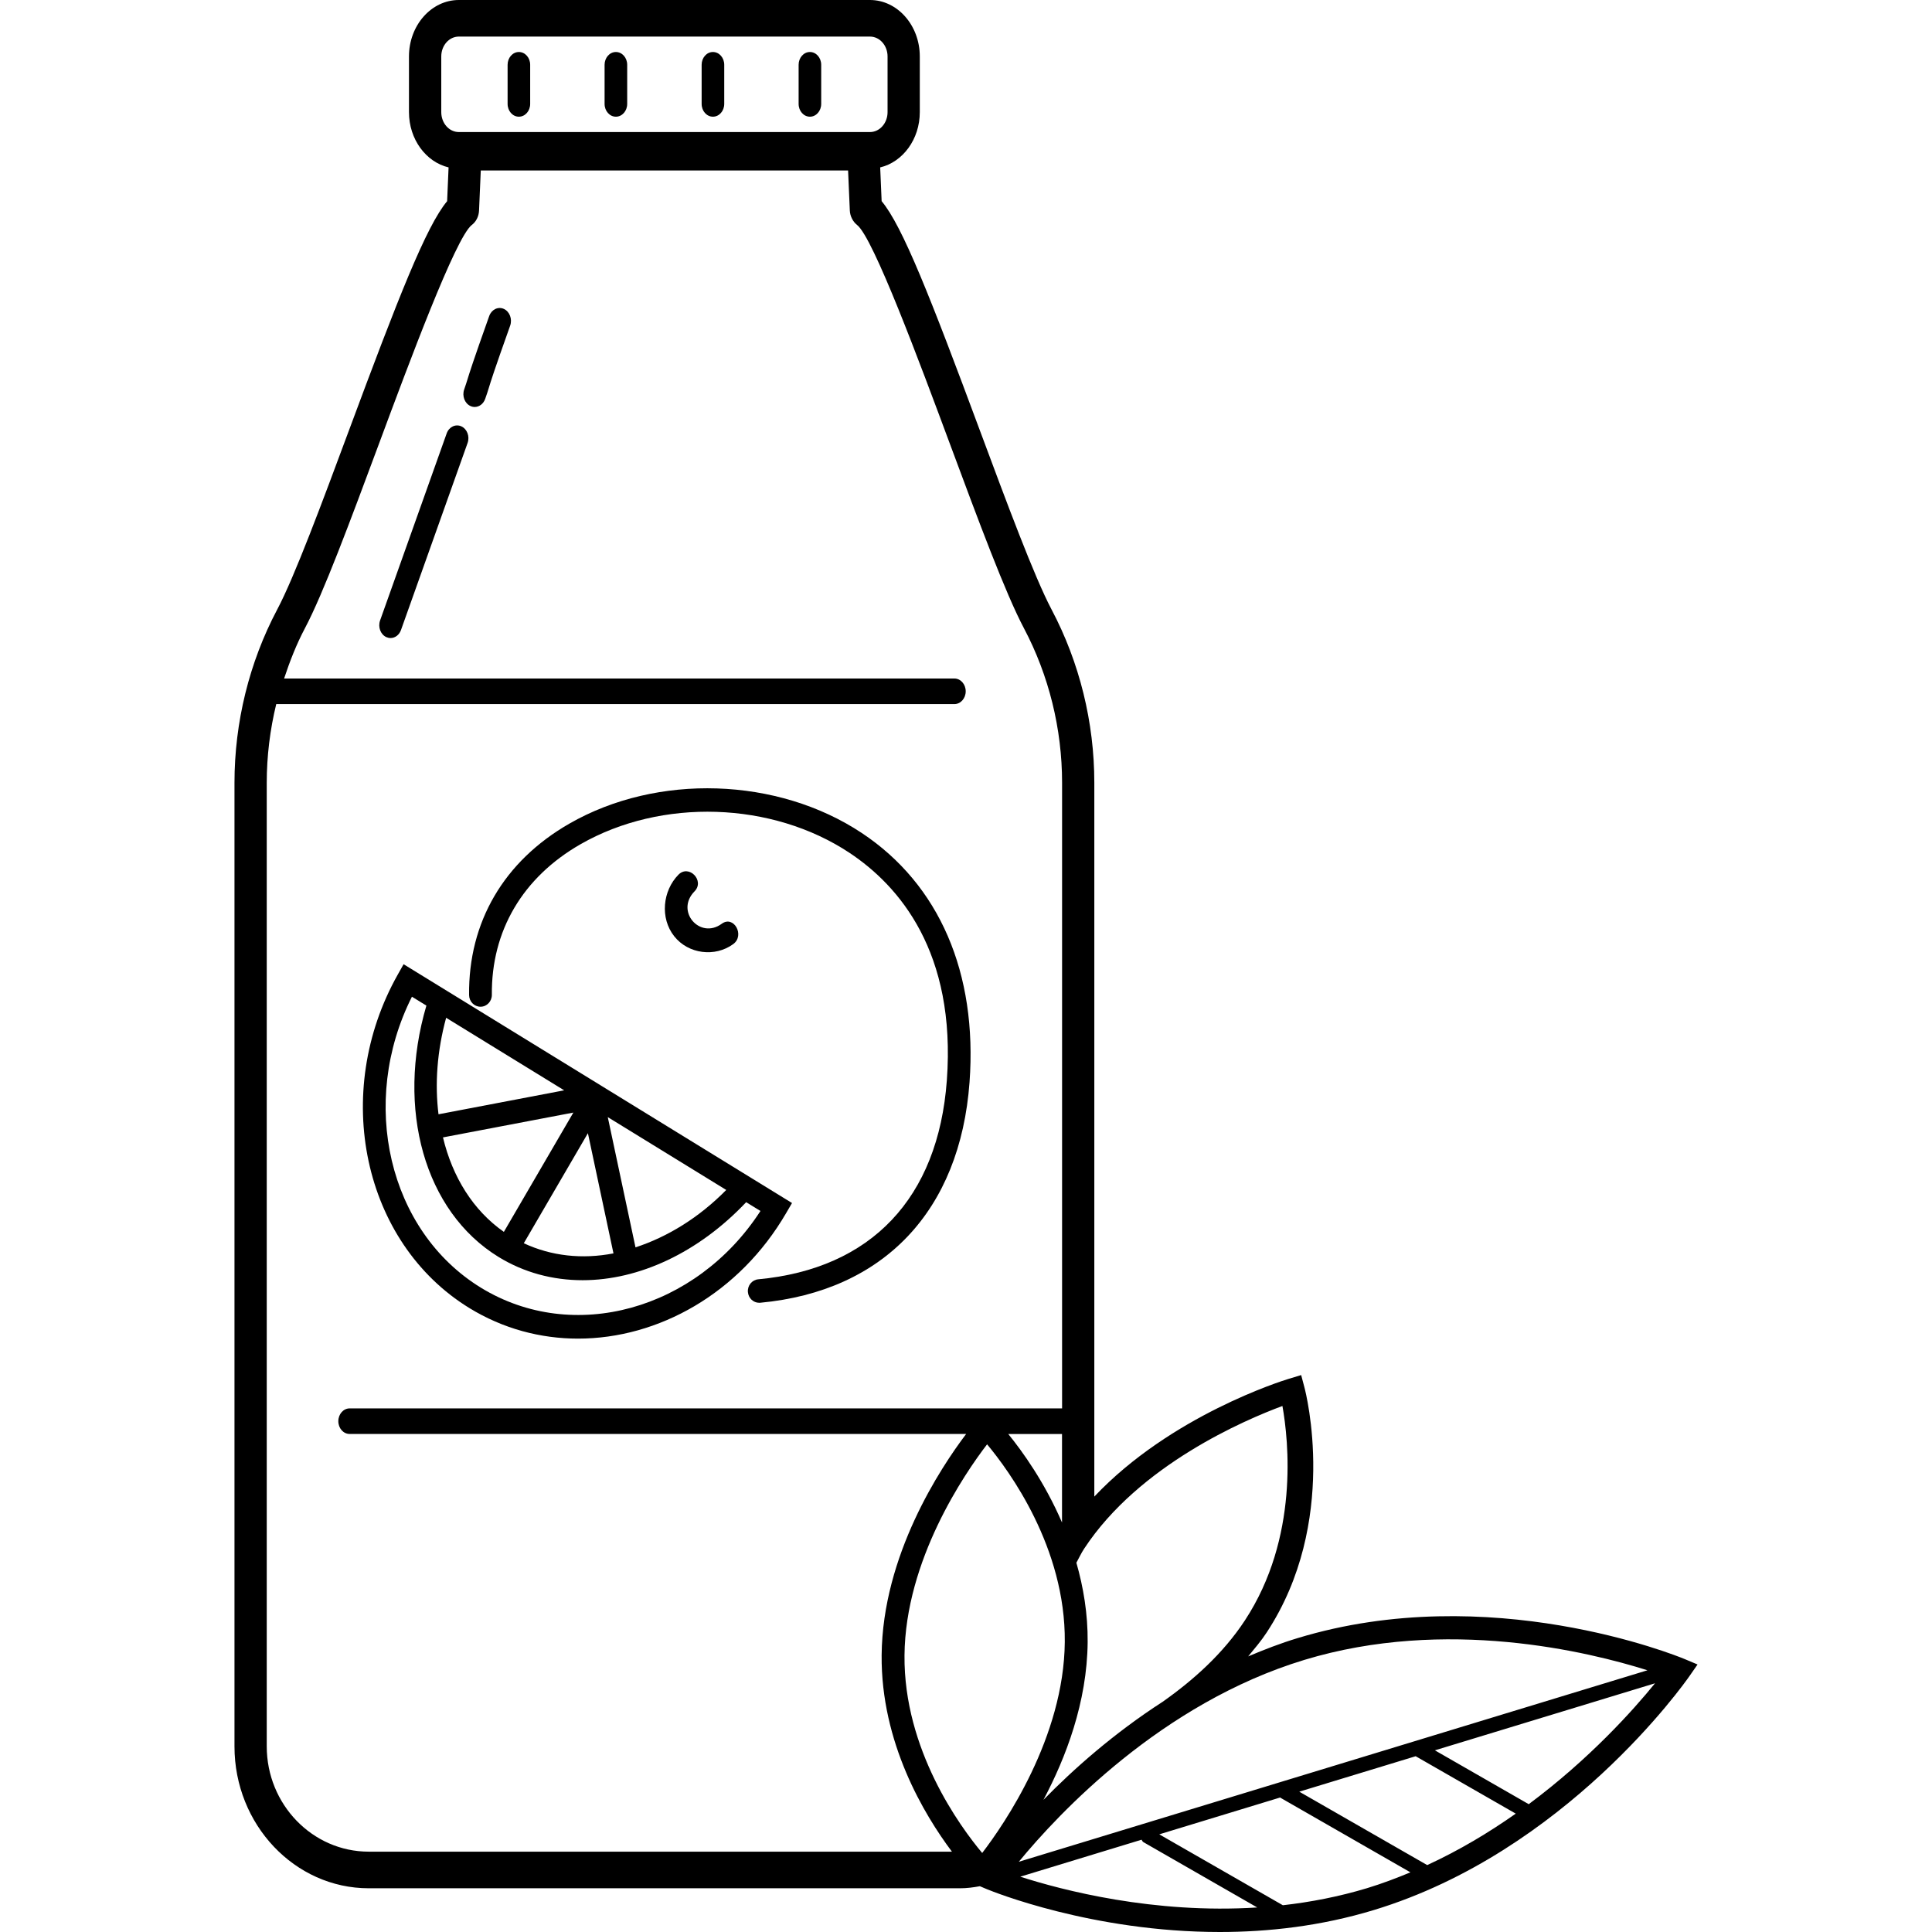
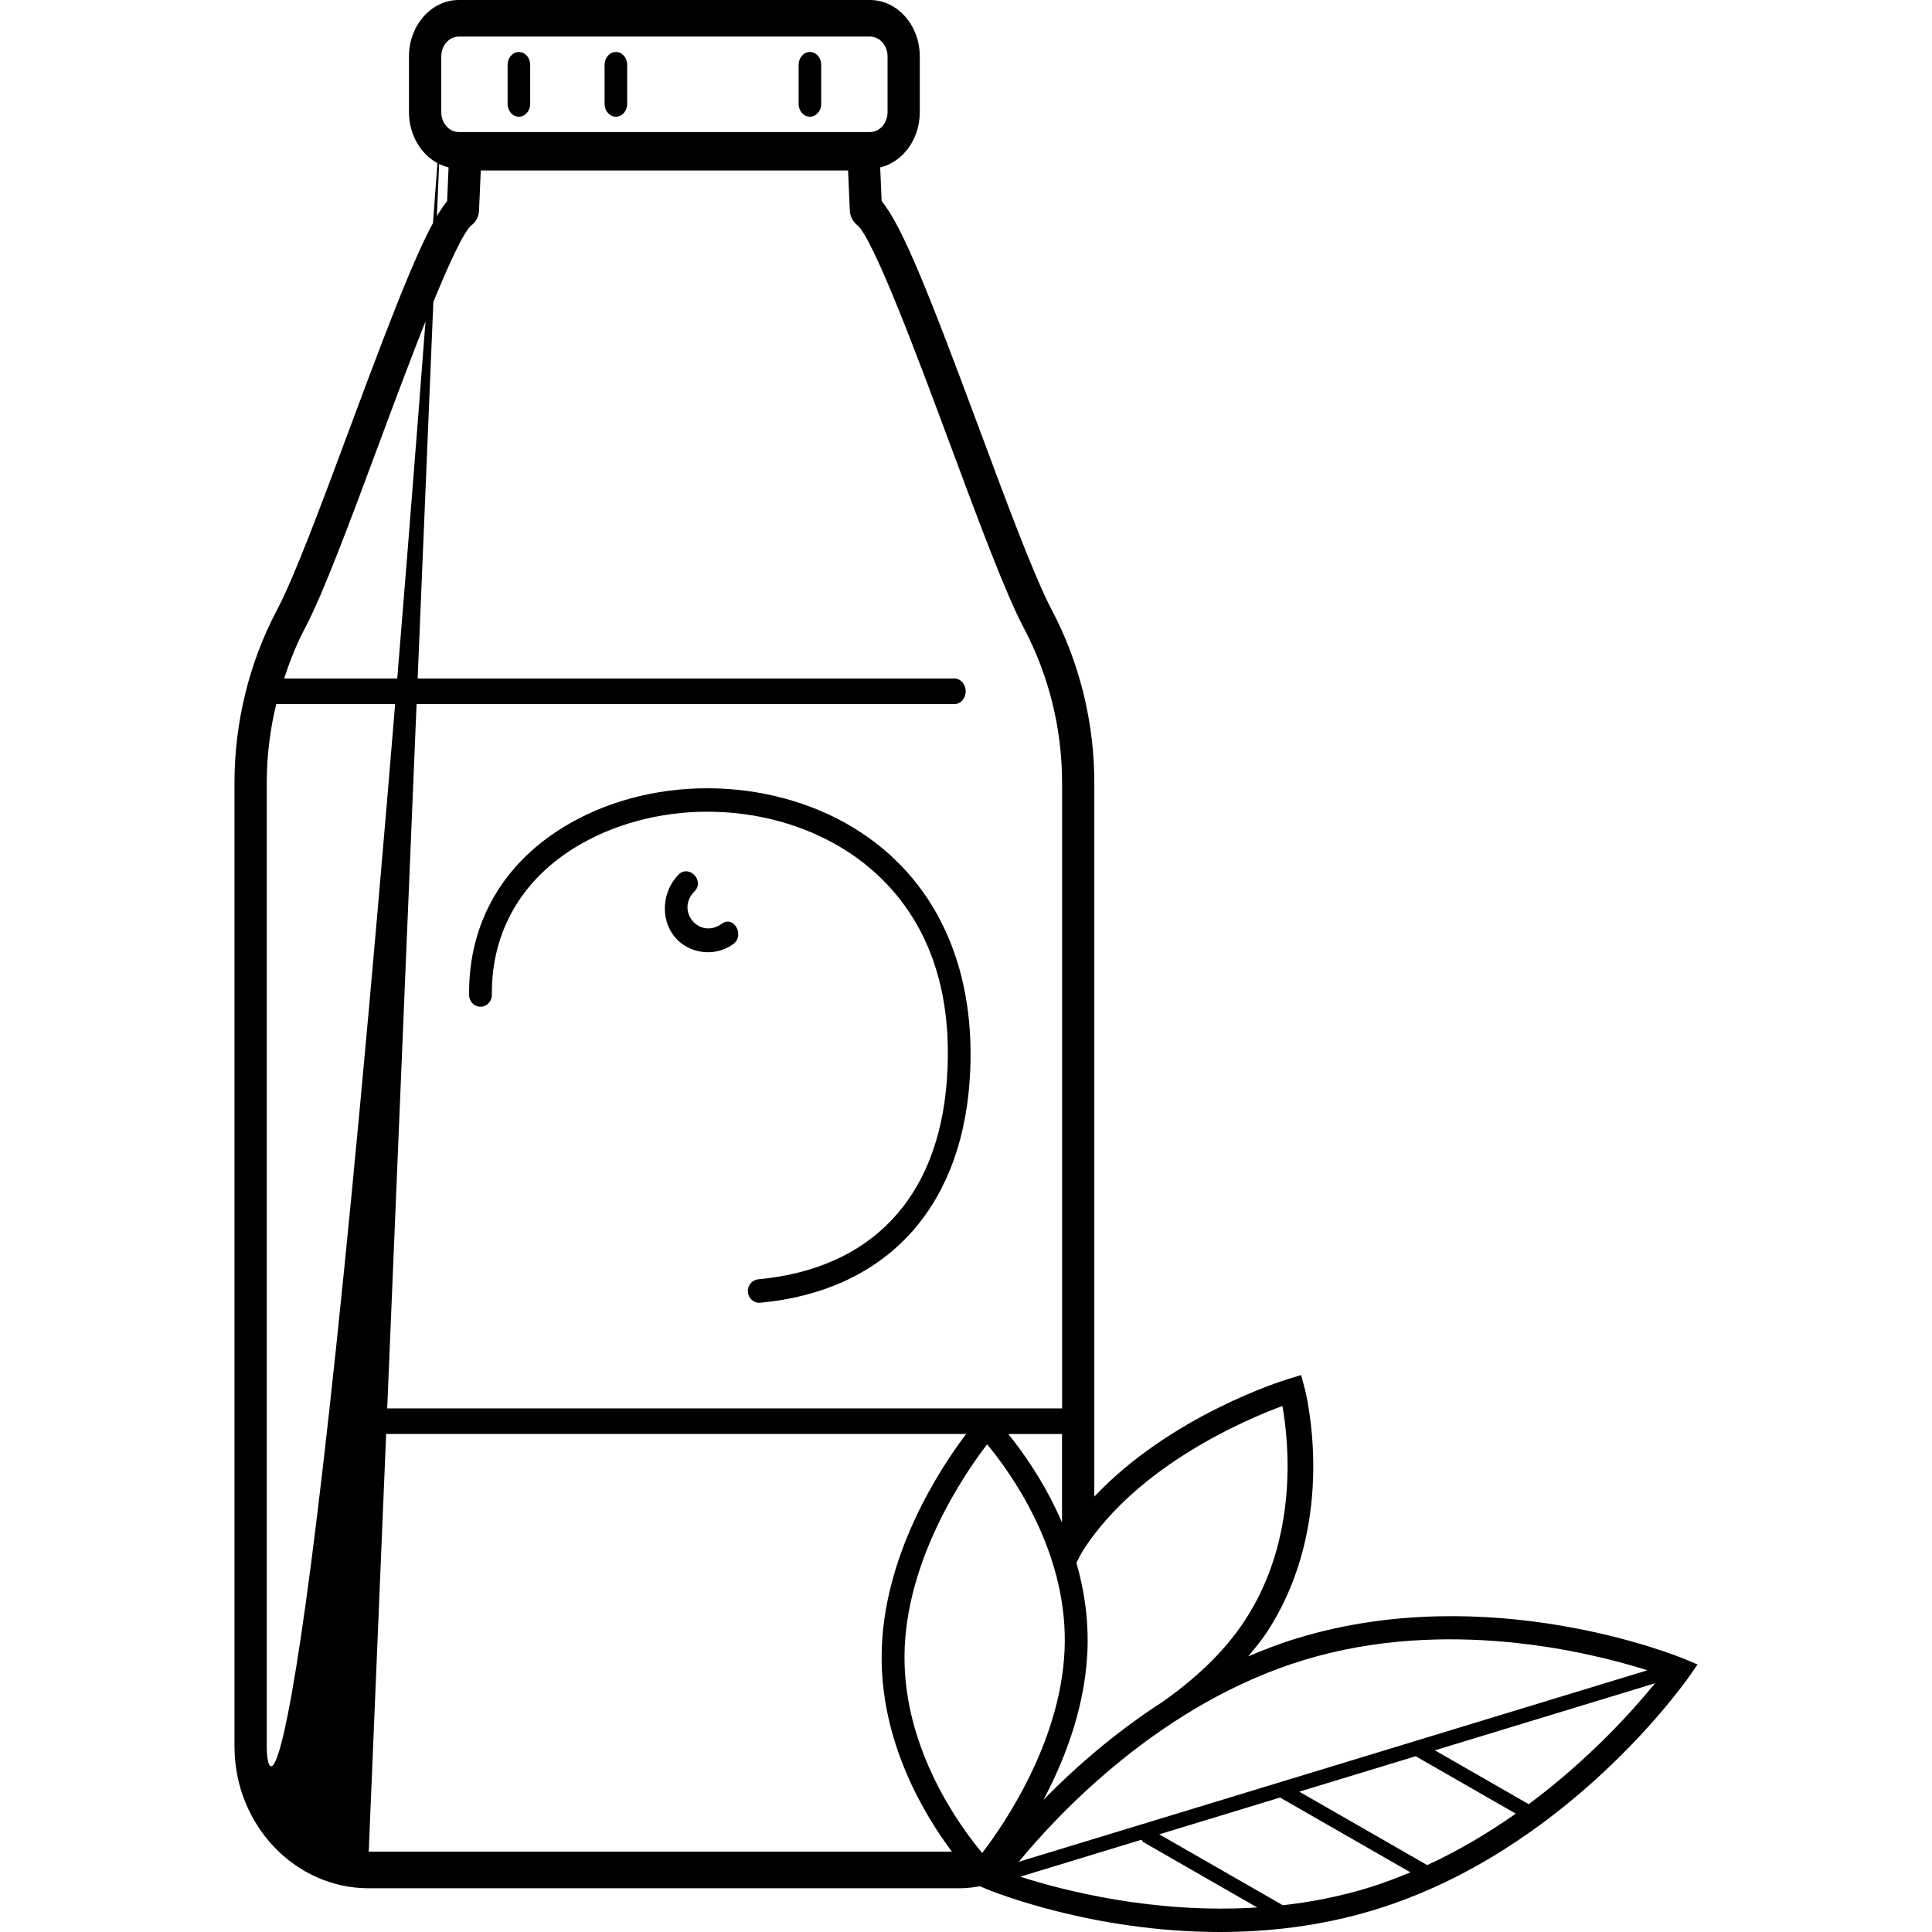
<svg xmlns="http://www.w3.org/2000/svg" width="60" height="60" viewBox="0 0 60 60" fill="none">
  <path d="M16.114 3.624C16.308 3.624 16.465 3.447 16.465 3.227V2.012C16.465 1.793 16.309 1.615 16.114 1.615C15.921 1.615 15.764 1.793 15.764 2.012V3.227C15.764 3.447 15.92 3.624 16.114 3.624Z" fill="black" />
  <path d="M19.127 3.624C19.321 3.624 19.478 3.447 19.478 3.227V2.012C19.478 1.793 19.322 1.615 19.127 1.615C18.933 1.615 18.776 1.793 18.776 2.012V3.227C18.776 3.447 18.933 3.624 19.127 3.624Z" fill="black" />
-   <path d="M22.141 3.624C22.334 3.624 22.492 3.447 22.492 3.227V2.012C22.492 1.793 22.335 1.615 22.141 1.615C21.946 1.615 21.79 1.793 21.79 2.012V3.227C21.79 3.447 21.946 3.624 22.141 3.624Z" fill="black" />
  <path d="M25.153 3.624C25.346 3.624 25.503 3.447 25.503 3.227V2.012C25.503 1.793 25.347 1.615 25.153 1.615C24.958 1.615 24.802 1.793 24.802 2.012V3.227C24.802 3.447 24.958 3.624 25.153 3.624Z" fill="black" />
-   <path d="M14.328 13.241C14.149 13.159 13.944 13.257 13.872 13.46L11.804 19.269C11.732 19.472 11.818 19.704 11.997 19.786C12.04 19.805 12.085 19.815 12.129 19.815C12.267 19.815 12.398 19.721 12.453 19.566L14.521 13.758C14.595 13.555 14.507 13.323 14.328 13.241Z" fill="black" />
-   <path d="M15.649 9.594C15.47 9.512 15.266 9.611 15.193 9.814C14.681 11.252 14.58 11.581 14.515 11.792C14.486 11.885 14.465 11.953 14.416 12.093C14.344 12.296 14.431 12.528 14.611 12.61C14.654 12.63 14.698 12.639 14.742 12.639C14.88 12.639 15.011 12.545 15.067 12.39C15.123 12.234 15.146 12.158 15.178 12.055C15.241 11.847 15.341 11.524 15.844 10.112C15.915 9.908 15.828 9.677 15.649 9.594Z" fill="black" />
  <path d="M14.923 31.265C14.924 31.265 14.926 31.265 14.927 31.265C15.121 31.263 15.277 31.096 15.275 30.895C15.255 28.909 16.232 27.248 18.029 26.218C20.541 24.778 23.976 24.888 26.386 26.488C27.924 27.511 29.698 29.567 29.405 33.552C29.136 37.209 27.056 39.403 23.547 39.73C23.353 39.748 23.209 39.925 23.227 40.126C23.243 40.317 23.397 40.459 23.578 40.459C23.589 40.459 23.599 40.458 23.61 40.458C27.446 40.1 29.816 37.604 30.11 33.608C30.358 30.216 29.171 27.47 26.767 25.872C24.149 24.133 20.414 24.012 17.685 25.577C15.65 26.744 14.543 28.636 14.568 30.904C14.571 31.105 14.729 31.265 14.923 31.265Z" fill="black" />
  <path d="M21.07 27.164C20.579 27.663 20.491 28.512 20.938 29.076C21.378 29.633 22.21 29.732 22.772 29.319C23.141 29.048 22.787 28.415 22.415 28.688C21.736 29.185 20.964 28.297 21.569 27.682C21.895 27.351 21.396 26.834 21.07 27.164Z" fill="black" />
-   <path d="M14.572 40.62C15.622 41.265 16.785 41.572 17.951 41.572C20.45 41.572 22.963 40.166 24.413 37.676L24.597 37.361L18.716 33.745C18.716 33.745 18.715 33.744 18.714 33.744L18.695 33.732L12.534 29.945L12.355 30.263C10.278 33.946 11.272 38.591 14.572 40.62ZM22.554 36.955C21.7 37.823 20.725 38.414 19.736 38.738L18.875 34.693L22.554 36.955ZM19.052 38.925C18.08 39.113 17.122 39.009 16.267 38.61L18.258 35.192L19.052 38.925ZM15.648 38.257C14.696 37.591 14.052 36.556 13.757 35.323L17.806 34.552L15.648 38.257ZM13.855 31.608L15.957 32.9L17.521 33.861L13.618 34.605C13.502 33.664 13.573 32.642 13.855 31.608ZM12.793 30.954L13.242 31.23C12.296 34.445 13.185 37.623 15.48 39.034C16.274 39.522 17.168 39.758 18.092 39.758C19.839 39.758 21.686 38.907 23.173 37.335L23.617 37.608C21.627 40.68 17.805 41.752 14.932 39.989C12.061 38.225 11.142 34.234 12.793 30.954Z" fill="black" />
-   <path d="M52.312 51.521C52.067 51.419 46.255 49.063 40.299 50.873C39.766 51.034 39.258 51.231 38.763 51.441C38.961 51.2 39.165 50.963 39.339 50.697C41.585 47.275 40.556 43.255 40.51 43.086L40.409 42.704L40.003 42.827C39.834 42.878 36.362 43.961 33.985 46.478V24.31C33.985 22.432 33.526 20.571 32.657 18.928C32.121 17.914 31.264 15.607 30.434 13.376C28.897 9.239 28.029 7.021 27.38 6.247L27.335 5.199C28.036 5.032 28.565 4.327 28.565 3.483V1.753C28.565 0.787 27.87 0 27.018 0H14.249C13.396 0 12.701 0.787 12.701 1.753V3.483C12.701 4.327 13.23 5.032 13.931 5.199L13.886 6.248C13.238 7.022 12.37 9.24 10.833 13.377C10.004 15.608 9.147 17.915 8.609 18.929C7.74 20.571 7.282 22.433 7.282 24.311V54.236C7.282 56.665 9.153 58.642 11.452 58.642H29.815C30.026 58.642 30.23 58.615 30.431 58.578L30.53 58.62L30.531 58.621L30.649 58.67C30.826 58.743 33.923 60 37.882 60C39.388 60 41.02 59.818 42.663 59.319C48.62 57.512 52.313 52.276 52.467 52.054L52.719 51.692L52.312 51.521ZM33.669 48.096C35.374 45.498 38.661 44.096 39.827 43.664C40.019 44.74 40.346 47.756 38.662 50.322C37.983 51.357 37.054 52.183 36.108 52.85C34.583 53.835 33.336 54.944 32.405 55.896C33.101 54.586 33.761 52.864 33.778 50.999C33.786 50.118 33.645 49.291 33.428 48.532C33.509 48.387 33.575 48.238 33.669 48.096ZM13.704 3.483V1.753C13.704 1.412 13.948 1.136 14.249 1.136H27.018C27.319 1.136 27.564 1.412 27.564 1.753V3.483C27.564 3.824 27.319 4.101 27.018 4.101H14.249C13.947 4.101 13.704 3.824 13.704 3.483ZM11.451 57.505C9.705 57.505 8.284 56.038 8.284 54.235V24.31C8.284 23.485 8.385 22.663 8.579 21.866H29.64C29.833 21.866 29.991 21.689 29.991 21.469C29.991 21.25 29.834 21.072 29.64 21.072H8.823C9 20.537 9.205 20.011 9.469 19.512C10.042 18.43 10.874 16.189 11.756 13.818C12.708 11.255 14.147 7.384 14.65 6.988C14.784 6.889 14.869 6.722 14.877 6.541L14.931 5.294H26.338L26.392 6.541C26.4 6.716 26.491 6.888 26.618 6.987C27.122 7.384 28.56 11.255 29.512 13.817C30.393 16.188 31.226 18.429 31.8 19.512C32.575 20.978 32.984 22.637 32.984 24.31V43.739H10.858C10.665 43.739 10.507 43.917 10.507 44.136C10.507 44.356 10.664 44.533 10.858 44.533H30.005C29.209 45.585 27.408 48.301 27.38 51.402C27.356 54.122 28.7 56.354 29.563 57.505H11.451ZM32.982 44.534V47.283C32.439 46.028 31.749 45.07 31.312 44.534H32.982ZM30.503 57.546C29.819 56.729 28.063 54.34 28.09 51.409C28.116 48.443 29.965 45.754 30.655 44.855C31.338 45.673 33.094 48.061 33.068 50.992C33.042 53.958 31.192 56.647 30.503 57.546ZM40.503 51.551C44.907 50.214 49.336 51.296 51.163 51.872L43.935 54.074C43.934 54.074 43.933 54.075 43.932 54.075L31.64 57.819C32.871 56.323 36.067 52.899 40.503 51.551ZM31.685 58.282L35.452 57.134C35.47 57.16 35.48 57.192 35.509 57.209L39.044 59.238C35.829 59.444 32.991 58.702 31.685 58.282ZM42.458 58.638C41.58 58.903 40.7 59.072 39.84 59.169L36.002 56.967L39.76 55.822C39.764 55.825 39.764 55.831 39.769 55.833L43.802 58.147C43.366 58.328 42.921 58.497 42.458 58.638ZM44.323 57.922L40.35 55.642L43.965 54.541L47.073 56.324C46.245 56.907 45.326 57.46 44.323 57.922ZM47.474 56.032C47.472 56.031 47.472 56.028 47.47 56.027L44.562 54.358L51.398 52.276C50.724 53.107 49.364 54.627 47.474 56.032Z" fill="black" />
+   <path d="M52.312 51.521C52.067 51.419 46.255 49.063 40.299 50.873C39.766 51.034 39.258 51.231 38.763 51.441C38.961 51.2 39.165 50.963 39.339 50.697C41.585 47.275 40.556 43.255 40.51 43.086L40.409 42.704L40.003 42.827C39.834 42.878 36.362 43.961 33.985 46.478V24.31C33.985 22.432 33.526 20.571 32.657 18.928C32.121 17.914 31.264 15.607 30.434 13.376C28.897 9.239 28.029 7.021 27.38 6.247L27.335 5.199C28.036 5.032 28.565 4.327 28.565 3.483V1.753C28.565 0.787 27.87 0 27.018 0H14.249C13.396 0 12.701 0.787 12.701 1.753V3.483C12.701 4.327 13.23 5.032 13.931 5.199L13.886 6.248C13.238 7.022 12.37 9.24 10.833 13.377C10.004 15.608 9.147 17.915 8.609 18.929C7.74 20.571 7.282 22.433 7.282 24.311V54.236C7.282 56.665 9.153 58.642 11.452 58.642H29.815C30.026 58.642 30.23 58.615 30.431 58.578L30.53 58.62L30.531 58.621L30.649 58.67C30.826 58.743 33.923 60 37.882 60C39.388 60 41.02 59.818 42.663 59.319C48.62 57.512 52.313 52.276 52.467 52.054L52.719 51.692L52.312 51.521ZM33.669 48.096C35.374 45.498 38.661 44.096 39.827 43.664C40.019 44.74 40.346 47.756 38.662 50.322C37.983 51.357 37.054 52.183 36.108 52.85C34.583 53.835 33.336 54.944 32.405 55.896C33.101 54.586 33.761 52.864 33.778 50.999C33.786 50.118 33.645 49.291 33.428 48.532C33.509 48.387 33.575 48.238 33.669 48.096ZM13.704 3.483V1.753C13.704 1.412 13.948 1.136 14.249 1.136H27.018C27.319 1.136 27.564 1.412 27.564 1.753V3.483C27.564 3.824 27.319 4.101 27.018 4.101H14.249C13.947 4.101 13.704 3.824 13.704 3.483ZC9.705 57.505 8.284 56.038 8.284 54.235V24.31C8.284 23.485 8.385 22.663 8.579 21.866H29.64C29.833 21.866 29.991 21.689 29.991 21.469C29.991 21.25 29.834 21.072 29.64 21.072H8.823C9 20.537 9.205 20.011 9.469 19.512C10.042 18.43 10.874 16.189 11.756 13.818C12.708 11.255 14.147 7.384 14.65 6.988C14.784 6.889 14.869 6.722 14.877 6.541L14.931 5.294H26.338L26.392 6.541C26.4 6.716 26.491 6.888 26.618 6.987C27.122 7.384 28.56 11.255 29.512 13.817C30.393 16.188 31.226 18.429 31.8 19.512C32.575 20.978 32.984 22.637 32.984 24.31V43.739H10.858C10.665 43.739 10.507 43.917 10.507 44.136C10.507 44.356 10.664 44.533 10.858 44.533H30.005C29.209 45.585 27.408 48.301 27.38 51.402C27.356 54.122 28.7 56.354 29.563 57.505H11.451ZM32.982 44.534V47.283C32.439 46.028 31.749 45.07 31.312 44.534H32.982ZM30.503 57.546C29.819 56.729 28.063 54.34 28.09 51.409C28.116 48.443 29.965 45.754 30.655 44.855C31.338 45.673 33.094 48.061 33.068 50.992C33.042 53.958 31.192 56.647 30.503 57.546ZM40.503 51.551C44.907 50.214 49.336 51.296 51.163 51.872L43.935 54.074C43.934 54.074 43.933 54.075 43.932 54.075L31.64 57.819C32.871 56.323 36.067 52.899 40.503 51.551ZM31.685 58.282L35.452 57.134C35.47 57.16 35.48 57.192 35.509 57.209L39.044 59.238C35.829 59.444 32.991 58.702 31.685 58.282ZM42.458 58.638C41.58 58.903 40.7 59.072 39.84 59.169L36.002 56.967L39.76 55.822C39.764 55.825 39.764 55.831 39.769 55.833L43.802 58.147C43.366 58.328 42.921 58.497 42.458 58.638ZM44.323 57.922L40.35 55.642L43.965 54.541L47.073 56.324C46.245 56.907 45.326 57.46 44.323 57.922ZM47.474 56.032C47.472 56.031 47.472 56.028 47.47 56.027L44.562 54.358L51.398 52.276C50.724 53.107 49.364 54.627 47.474 56.032Z" fill="black" />
</svg>